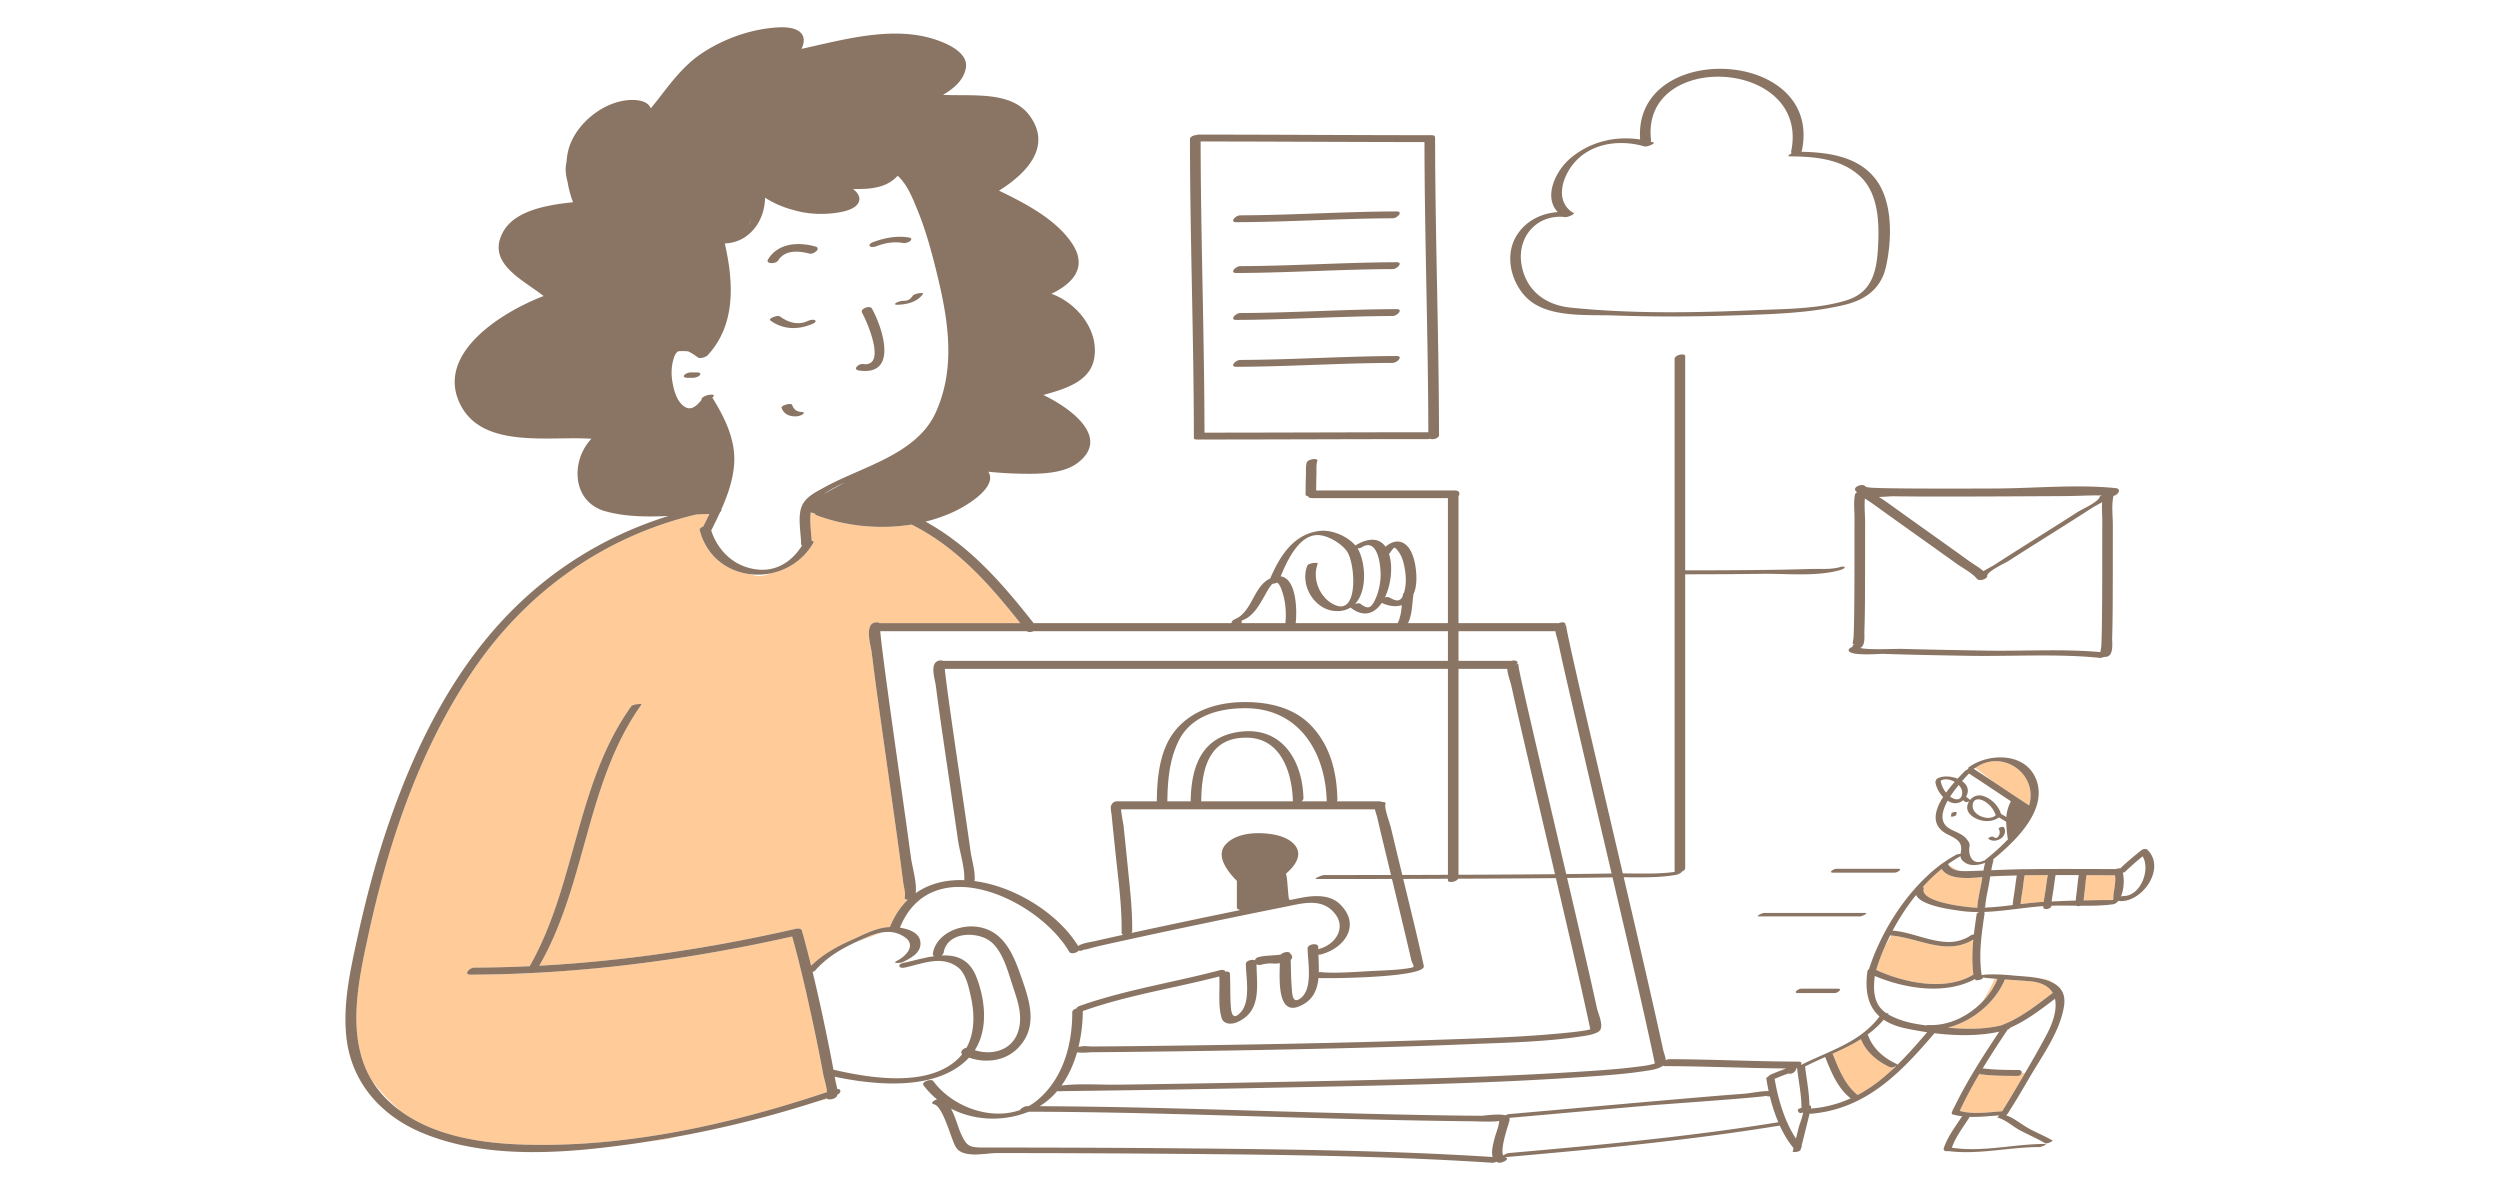
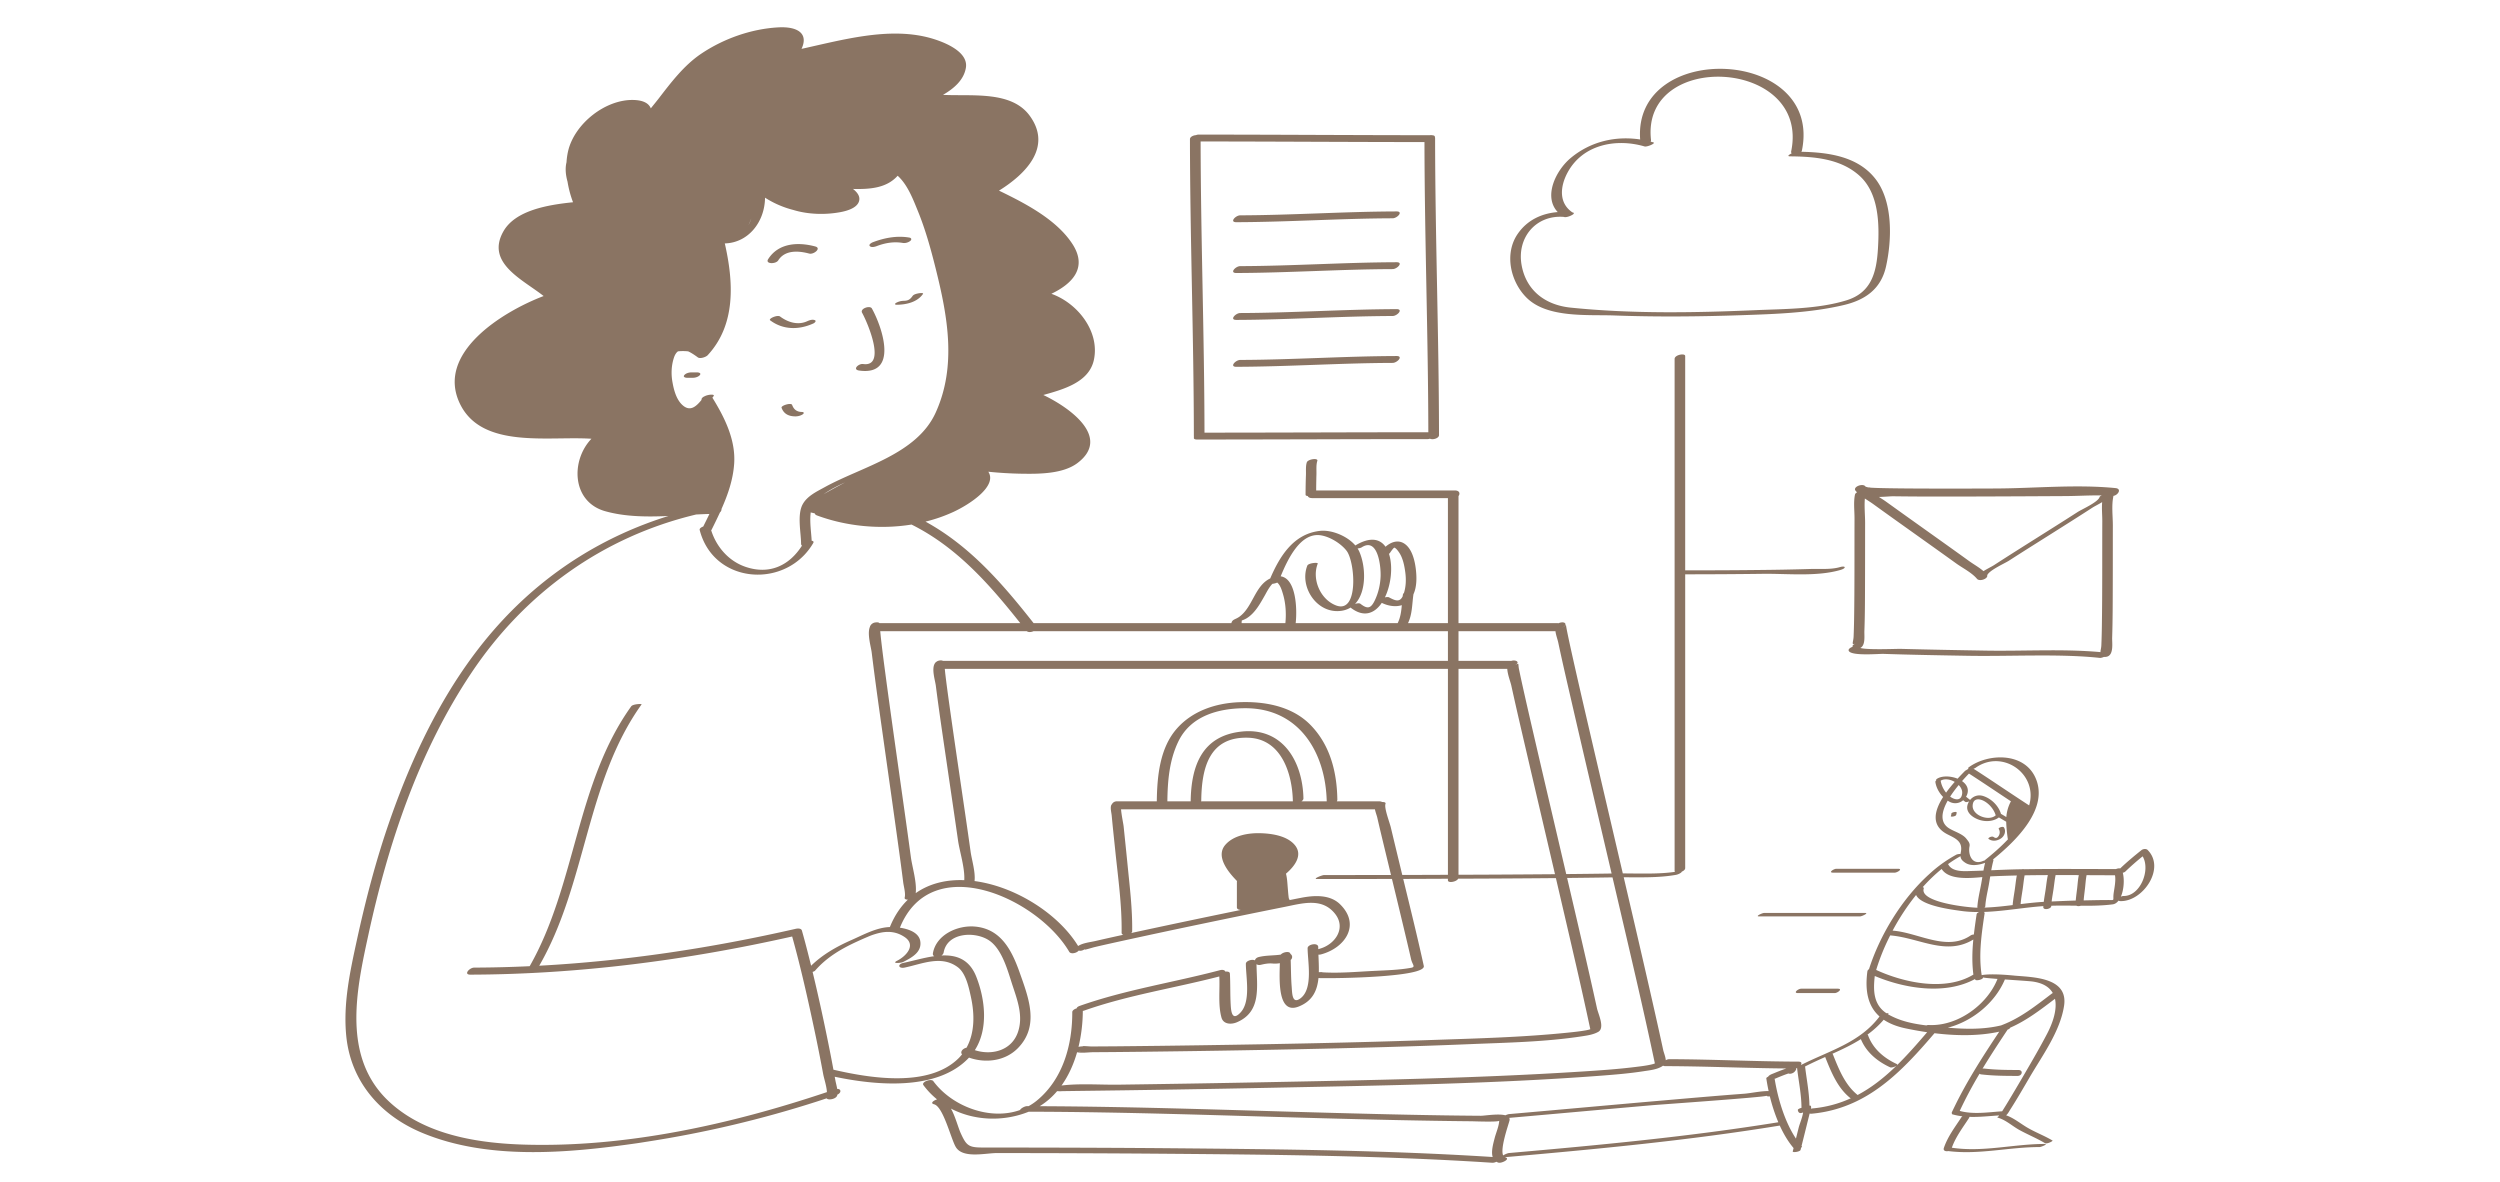
<svg xmlns="http://www.w3.org/2000/svg" fill="none" width="275" height="130" viewBox="0 0 275 130">
-   <path opacity=".5" d="M222.708 96.285a186.16 186.16 0 0 1 2.556-.026c-.118.532-.171 1.09-.249 1.624-.065.434-.147.878-.202 1.32-.842.048-1.691.143-2.543.248.044-.57.153-1.144.234-1.707.069-.477.114-.977.204-1.459Zm9.94-.007c-1.041 0-2.082-.007-3.124-.012-.093.482-.122.99-.176 1.469-.049.433-.113.872-.145 1.31.856-.019 1.712-.038 2.568-.042.953-.004.619.128.726-.713.062-.485.269-1.41.151-2.012Zm-28.497 24.898.013-.01-.016.007.003.003Zm3.768-3.77c-1.402-.646-2.631-1.657-3.224-3.102-.986.621-2.046 1.123-3.132 1.612.021.017.043.033.053.058.645 1.609 1.32 3.352 2.711 4.467l.008.008c1.504-.794 2.842-1.849 4.095-3.047l-.134-.027c-.149.045-.301.066-.377.031Zm6.883 4.735c.08-.169.162-.337.244-.505l-.322.477.078.028Zm7.138-3.79c-1.331 0-2.659-.01-3.982-.163a.4.4 0 0 1-.21-.076 45.944 45.944 0 0 0-2.178 4.089c1.508.41 3.123.145 4.662.041.018-.024.036-.047.049-.068.212-.337.422-.676.628-1.017.498-.825.99-1.654 1.475-2.487l.357-.612-.354-.036c-.027.164-.193.329-.447.329Zm-2.215-10.67-.301-.023c-.237.52-.8 1.699-1.422 2.604.75-.758 1.351-1.64 1.723-2.581Zm3.834.284c-.312-.043-1.719-.133-3.021-.225-1.066 2.548-3.549 4.596-6.278 5.305 1.968.17 3.952.208 5.874-.255.013-.006.023-.012.037-.017 2.096-.788 3.78-2.155 5.547-3.489a.432.432 0 0 1 .089-.05c-.362-.638-1.064-1.106-2.248-1.269Zm2.09.059c-.028-.032-.055-.067-.084-.097-.147-.147-.669-.253-1.347-.331.509.095 1.001.229 1.431.428Zm-10.225-4.526c.256-.061.509-.147.758-.263a6.7 6.7 0 0 0-.758.263Zm1.641-.15c-2.953 1.813-5.879-.145-9.014-.442l-.739 1.272a23.42 23.42 0 0 0-.933 2.516c3.073 1.413 7.625 2.39 10.693.51-.166-1.29-.132-2.574-.007-3.856Zm-5.455-5.611c-.475 1.537 4.956 2.099 5.915 2.111-.008-.022-.02-.042-.018-.072.055-.866.279-1.748.432-2.6.041-.23.079-.463.117-.697-1.523.145-3.72.31-4.474-.892a18.174 18.174 0 0 0-2.08 1.996c.084.025.134.072.108.154Zm.705-1.72-.115.153c.16-.145.319-.292.483-.43l-.368.276Zm3.188-.233a5.564 5.564 0 0 1-1.162-.644c.236.4.676.575 1.162.644Zm7.7-7.192c.023-.085.05-.17.069-.255.751-3.341-3.079-5.944-5.977-3.87l1.977 1.524c1.309.87 2.613 1.746 3.931 2.602ZM94.321 103.552a46.217 46.217 0 0 0 2.618-.969c-.489.09-.986.257-1.493.472-.38.161-.754.327-1.125.497Zm1.426-34.733a.729.729 0 0 1 .564-.351c.247-.03.379.01.427.081h15.495c-3.39-4.279-7.001-8.378-11.966-10.848-3.477.562-7.175.192-10.394-1-.157-.058-.231-.14-.25-.229l-.433-.102.002-.036h-.005c-.153 1.017.058 2.289.097 3.148.166.022.262.1.17.257-1.076 1.847-2.814 2.952-4.664 3.328-.61.253-1.231.365-1.823.229a9.354 9.354 0 0 1-.553-.147c-2.456-.327-4.702-1.944-5.449-4.85-.039-.152.153-.295.391-.382.225-.45.455-.908.678-1.375a9.931 9.931 0 0 1-.095-.004c-.45.014-.904.034-1.363.058-10.26 2.448-18.836 8.622-24.711 17.404-5.8 8.67-9.157 18.75-11.356 28.88-1.118 5.153-2.451 11.289.406 15.991a23.01 23.01 0 0 0 3.256 3.422c3.78 2.71 8.83 3.466 13.37 3.61 11.229.358 22.789-2.205 33.42-5.771-.03-.646-.32-1.494-.407-1.966a184.998 184.998 0 0 0-.949-4.772c-.737-3.479-1.514-6.955-2.468-10.381-11.605 2.614-23.496 4.163-35.4 4.198-.787.002-.089-.774.422-.775 2.035-.006 4.072-.061 6.106-.156 5.105-8.972 5.077-20.08 11.167-28.581.194-.271 1.2-.295 1.144-.218-6.127 8.554-6.06 19.747-11.26 28.748 9.499-.511 18.96-1.946 28.218-4.062.21-.048.6-.072.678.202.36 1.28.691 2.568 1.01 3.86 1.27-1.234 2.807-2.11 4.44-2.826 1.295-.568 2.762-1.387 4.229-1.426l.008-.029c.505-1.241 1.179-2.222 1.97-2.986-.222.003-.393-.064-.352-.23.118-.467-.108-1.221-.166-1.694a297.915 297.915 0 0 0-.526-3.961c-.515-3.741-1.049-7.48-1.574-11.22-.47-3.361-.953-6.72-1.364-10.089-.077-.631-.567-2.19-.156-2.918a.26.26 0 0 1 .016-.03Zm-5.893 52.354 1.17-.279a.226.226 0 0 1-.094-.075c-.359.119-.716.239-1.076.354Zm-15.72 3.952c.051-.019.116-.041.195-.066-1.034.187-2.07.361-3.107.52 1.434-.153 2.528-.309 2.913-.454Z" fill="#FF9833" />
  <path d="M94.942 40.042c2.596.367.496-4.546-.112-5.638-.258-.463.871-.842 1.076-.473 1.186 2.13 2.944 7.443-1.402 6.828-.781-.11-.049-.786.438-.717Zm-6.722 5.275c-.546-.007-.9-.253-1.084-.773-.1-.285-1.25.067-1.163.311.243.686.798.938 1.496.947.28.004.586-.068.823-.22.18-.117.157-.262-.072-.265Zm1.385-10.11c-.264-.091-.579.022-.818.13-1.018.466-2.128.114-2.978-.522-.288-.215-1.33.243-1.089.423 1.433 1.071 3.176 1.062 4.76.338.132-.06.377-.283.125-.37Zm9.8-2.117a1.78 1.78 0 0 0-.824.22c-.187.107-.16.217.058.215 1.056-.013 2.248-.276 2.889-1.188.109-.154-.427-.083-.456-.077-.208.04-.555.109-.687.297-.282.401-.508.527-.98.532Zm-9.72-5.978c-1.885-.507-4.053-.401-5.19 1.4-.345.545.842.557 1.111.131.74-1.17 2.229-1.066 3.407-.75.497.135 1.377-.591.672-.78Zm6.765-.044c.919-.35 1.878-.512 2.854-.345.271.047.61-.047.823-.22.187-.152.135-.329-.099-.369-1.365-.234-2.74.026-4.022.514-.117.044-.505.255-.32.43.184.175.564.067.764-.01ZM76.687 40.964h-.645c-.256 0-.604.093-.771.303-.173.217.146.29.3.29h.645c.256 0 .605-.094.772-.304.172-.216-.147-.289-.301-.289Zm59.309-16.522c5.735-.019 11.461-.41 17.197-.43.497-.001 1.213-.758.426-.755-5.735.018-11.461.41-17.196.43-.497.001-1.214.758-.427.755Zm0 5.589c5.735-.019 11.461-.41 17.197-.43.497-.002 1.213-.758.426-.756-5.735.02-11.461.411-17.196.43-.497.002-1.214.759-.427.756Zm0 5.16c5.735-.02 11.461-.412 17.197-.431.497-.002 1.213-.759.426-.756-5.735.019-11.461.411-17.196.43-.497.002-1.214.759-.427.756Zm0 5.158c5.735-.019 11.461-.411 17.197-.43.497-.002 1.213-.759.426-.756-5.735.019-11.461.411-17.196.43-.497.002-1.214.759-.427.756Zm-4.671 7.633c-.011-10.893-.419-21.78-.43-32.672 0-.247.346-.423.662-.443a.716.716 0 0 1 .271-.062c8.484.002 16.967.065 25.451.068a.858.858 0 0 1 .28.005c.209.015.286.093.277.195a.298.298 0 0 1 .025.12c.011 10.892.419 21.78.43 32.672 0 .343-.672.551-.998.39a.686.686 0 0 1-.231.046c-8.464.001-16.928.046-25.393.047-.316 0-.387-.123-.329-.269a.299.299 0 0 1-.015-.097Zm.743-32.42c.019 10.678.41 21.352.426 32.03 8.208-.003 16.415-.043 24.623-.045-.02-10.64-.408-21.278-.425-31.919-8.208-.003-16.416-.062-24.624-.067Zm35.862 17.19c-1.789-1.774-2.488-4.867-.964-7.053 1.055-1.515 2.654-2.235 4.386-2.37-1.616-1.703-.21-4.586 1.431-5.953 2.174-1.811 4.919-2.448 7.634-2.034-.79-10.968 20.107-10.115 17.796 1.206a.406.406 0 0 1-.065.147c2.969.063 6.221.5 8.153 2.987 1.946 2.503 1.814 6.696 1.16 9.636-.548 2.459-2.268 3.677-4.65 4.238-3.695.872-7.59.99-11.371 1.119-4.618.155-9.249.196-13.868.026-2.923-.108-7.36.312-9.642-1.95Zm-.554-3.594c.505 2.817 2.622 4.396 5.397 4.68 6.693.686 13.532.572 20.245.283 3.295-.142 6.9-.112 10.074-1.08 2.768-.843 3.326-3.073 3.483-5.702.16-2.663.124-6.083-2.049-8.025-2.082-1.863-4.954-2.093-7.628-2.116-.347-.003-.119-.18.181-.325a.286.286 0 0 1-.046-.242c2.085-10.215-16.524-11.157-15.424-1.257a.409.409 0 0 1-.034.21c.094.025.189.047.283.074.341.1-.689.53-.956.451-3.137-.917-6.802-.219-8.468 2.867-.813 1.508-1.009 3.347.536 4.39.124.019.164.058.145.108.035.122-.796.519-1.088.386-3.054-.247-5.193 2.267-4.651 5.298Zm39.529 24.53c1.07.026 2.142.038 3.213.045 3.126.02 6.251.014 9.377.001 4.331-.017 8.897-.473 13.213-.044.716.072.281.779-.243.86a.205.205 0 0 1 0 .085c-.208.993-.049 2.176-.052 3.182-.004 2.145 0 4.29-.008 6.435-.006 1.961-.004 3.924-.067 5.884-.018.562.187 1.816-.506 2.076a.878.878 0 0 1-.393.048c-.171.073-.346.12-.449.11-4.404-.478-9.847-.15-14.538-.233-3.089-.054-6.179-.106-9.267-.21-.528-.017-3.452.253-3.808-.309-.118-.187.126-.373.416-.47-.052-.11.021-.243.319-.355-.52.194-.242-.135-.215-.77.026-.623.042-1.245.053-1.868.031-1.869.038-3.738.041-5.607.003-1.836-.001-3.672.006-5.508.003-.834-.122-1.805.05-2.628.021-.102.109-.19.226-.258a2.648 2.648 0 0 1-.159-.17c-.348-.418.765-.858 1.071-.49l.058.06c.15.01.286.065.364.186-.175-.272-.167-.115.255-.092.348.02.695.032 1.043.04Zm24.158 18.045c-.042-.103.069-.373.086-.76.03-.715.047-1.429.057-2.143.029-1.88.036-3.76.039-5.639.003-1.95-.001-3.899.007-5.848.003-.665-.075-1.418-.014-2.11-.412.25-.857.47-1.05.595-1.486.964-2.984 1.907-4.482 2.853-1.578.995-3.159 1.987-4.728 2.997-.454.292-2.16 1.046-2.387 1.6.12.383-.843.73-1.125.39-.562-.675-1.585-1.188-2.291-1.696-1.541-1.109-3.088-2.21-4.633-3.312-1.493-1.064-2.987-2.126-4.471-3.2-.281-.204-.611-.407-.935-.624-.078.882.028 1.85.026 2.696-.004 2.028 0 4.055-.008 6.082-.006 1.937-.001 3.878-.072 5.815-.019.518.136 1.556-.447 1.844.778.241 3.934.087 4.514.103 3.125.084 6.251.14 9.377.192 4.121.068 8.415-.208 12.537.165Zm.233.02c.024-.01.046-.021.073-.031-.039.014-.065.02-.096.03l.023.001ZM208.253 54.59c-.266-.003-.899.057-1.571.076.281.18.557.352.795.524 1.541 1.108 3.087 2.21 4.633 3.312 1.492 1.064 2.986 2.125 4.471 3.2.486.352 1.116.701 1.602 1.124.44-.276.945-.522 1.154-.658 1.486-.964 2.984-1.908 4.482-2.853 1.578-.995 3.159-1.987 4.728-2.997.466-.3 2.238-1.078 2.405-1.636.022-.073.116-.135.242-.185-1.276-.024-2.723.066-3.963.072-3.279.018-6.558.038-9.837.046-3.046.008-6.094.019-9.141-.025Zm6.393 34.925a.55.55 0 0 1-.05.24c-.044.101.202.07.235.064.097-.017.294-.059.34-.163a.706.706 0 0 0 .057-.297c.001-.104-.58-.02-.582.156Zm5.483 2.697c.37-.26.558-.786.311-1.187-.108-.176-.658.031-.582.155a.706.706 0 0 1 .003.755c-.153.255-.322.31-.568.134-.106-.075-.273-.035-.382.008-.042.017-.265.135-.162.209.427.305.968.215 1.38-.074Zm13.133 6.911c-.11-.002-.18-.023-.221-.056-.174.225-.387.378-.647.412-1.142.148-2.325.163-3.511.153-.165.056-.354.06-.469-.005-.931-.01-1.861-.024-2.773.005 0 .016-.002.03-.003.046-.014.316-.892.486-.876.098l.009-.103c-.964.066-1.945.187-2.93.309a7.093 7.093 0 0 1-.102.012c-1.172.144-2.35.282-3.515.32a.166.166 0 0 1 .08.174c-.328 2.204-.653 4.397-.343 6.621a.092.092 0 0 1 .01.089c.004.023.005.045.008.067 1.198-.214 3.508.045 3.729.064.721.059 1.638.106 2.511.267.509.095 1 .229 1.43.428.964.446 1.61 1.219 1.399 2.61-.427 2.815-2.39 5.478-3.801 7.89-.687 1.175-1.367 2.358-2.103 3.504-.138.216-.268.485-.472.655.832.29 1.53.875 2.281 1.323.911.544 1.91.907 2.82 1.451.096.057-.613.416-.823.291-.909-.542-1.895-.941-2.821-1.451-.794-.436-1.481-1.101-2.366-1.352-.1-.029-.022-.1.114-.17-.014-.023-.008-.049.025-.079-1.084.07-2.182.197-3.267.159a.255.255 0 0 1-.046.132c-.691 1.06-1.457 2.061-1.888 3.261 3.42.52 6.798-.412 10.22-.413.421 0-.396.342-.57.342-3.371 0-6.669.867-10.035.442-.275.061-.594-.034-.494-.335.421-1.255 1.22-2.288 1.935-3.385a.358.358 0 0 1 .113-.105 6.938 6.938 0 0 1-1.096-.215c-.099-.029-.097-.082-.042-.142-.034-.016-.055-.037-.04-.069.036-.076.075-.151.11-.227.079-.169.162-.336.244-.504 1.394-2.851 3.114-5.511 4.87-8.152-2.266.495-4.745.459-7.122.168-2.604 3.046-5.227 5.888-8.63 7.513l-.017.007a14.176 14.176 0 0 1-4.869 1.335.515.515 0 0 1-.217-.022.019.019 0 0 0-.002.008c-.114.455-.228.91-.34 1.366-.182.733-.364 1.466-.549 2.199l.035.043c.034.038-.007.089-.081.14l-.062.248c-.054.209-.902.326-.86.16.031-.121.06-.243.092-.363-.597-.704-1.101-1.555-1.519-2.474-9.99 1.636-20.152 2.593-30.232 3.478.009.003.015.012.025.015.64.171-.389.679-.724.589a1.032 1.032 0 0 1-.243-.102.929.929 0 0 1-.431.112c-12.04-.789-24.133-.896-36.195-.994-6.103-.049-12.207-.07-18.311-.075-1.25-.001-3.742.635-4.524-.659-.53-.877-1.374-4.445-2.392-4.706-.461-.117-.06-.413.327-.54a8.583 8.583 0 0 1-1.497-1.563c-.267-.363.858-.753 1.082-.448 2.032 2.763 6.214 4.371 9.545 3.182.079-.179.517-.427.773-.427l.171.001c.326-.182.643-.394.941-.643 2.843-2.36 3.874-6.114 3.859-9.692-.001-.196.233-.347.491-.424.008-.092.104-.19.338-.273 5.016-1.769 10.283-2.57 15.413-3.922.34-.089.551.012.603.16.253-.036.483.023.494.213.063 1.152.022 2.308.09 3.46.046.792.179 1.786 1.083.819 1.146-1.226.59-3.848.583-5.351-.002-.33.676-.54 1-.384.037-.157.173-.305.432-.368.815-.197 1.609-.147 2.407-.263.271-.309 1.024-.411 1.064-.076.228.142.263.459.03.665.033.987.03 1.977.109 2.96.054.666.033 1.942.949 1.272 1.438-1.051.809-4.027.802-5.525-.002-.433 1.166-.662 1.169-.125 0 .078.003.157.004.236.044-.023.09-.031.135-.044.031-.008.059-.02.091-.03 1.65-.491 2.857-2.256 1.622-3.821-1.427-1.808-3.579-1.155-5.52-.767-2.976.595-5.949 1.206-8.92 1.827a886.233 886.233 0 0 0-8.989 1.92c-1.009.222-2.018.443-3.023.681-.265.062-1.321.402-1.061.236a.272.272 0 0 1 .011-.025c-.163.118-.387.208-.566.192a1.641 1.641 0 0 1-.136-.016c-.225.282-.868.419-1.037.131-3.44-5.867-15.136-11.236-18.62-2.671l-.01.017c.967.147 2.078.538 2.239 1.464.211 1.224-.936 1.829-1.87 2.304-.264.134-1.351.213-.666-.135.999-.509 2.113-1.719.832-2.594-.831-.567-1.693-.666-2.584-.503a7.138 7.138 0 0 0-1.492.472c-.38.161-.755.326-1.126.497-1.742.797-3.374 1.735-4.66 3.221-.044.051-.147.1-.273.139a211.93 211.93 0 0 1 1.584 7.143c.247 1.203.486 2.408.707 3.616.005.001.011 0 .016.002 4.025.93 10.427 1.983 13.721-1.234.151-.148.285-.303.413-.462-.258-.27.103-.656.488-.725.914-1.645.897-3.689.489-5.563-.224-1.026-.546-2.62-1.447-3.293-1.808-1.348-3.886-.374-5.836.039-.693.147-.845-.366-.139-.515 1.053-.224 2.238-.574 3.384-.736-.109-.061-.174-.166-.146-.324.357-2.041 2.712-3.109 4.638-2.934 2.836.259 4.027 2.58 4.899 5.04.996 2.81 2.193 5.869-.166 8.309-1.407 1.455-3.572 1.709-5.4 1.065-3.438 3.68-10.15 3.077-14.771 2.105.02.124.047.247.067.371.042.253.147.618.205.97.44-.022.491.41.015.63-.007.037-.011.075-.023.108-.114.332-.779.495-1.061.369a.212.212 0 0 1-.095-.075c-.358.119-.715.239-1.075.354a121.528 121.528 0 0 1-18.632 4.406c-.357.055-.713.116-1.07.168-7.635 1.1-16.463 1.914-23.77-1.156-4.553-1.912-7.805-5.619-8.295-10.647-.344-3.521.396-6.967 1.14-10.393.97-4.472 2.125-8.916 3.63-13.24 2.787-8.008 6.633-15.864 12.46-22.119 5.036-5.408 11.248-9.266 18.214-11.431-2.382.107-4.774.093-6.973-.53-3.659-1.04-3.804-5.55-1.5-7.966-4.722-.316-12.022 1.15-14.45-3.82-2.728-5.58 4.625-10.14 9.192-11.879-2.314-1.828-6.383-3.627-4.433-7.1 1.32-2.351 4.946-2.935 7.666-3.216a11.71 11.71 0 0 1-.604-2.26c-.2-.719-.28-1.449-.113-2.136.025-.406.08-.819.176-1.232.703-3.011 4.115-5.721 7.227-5.621 1.159.037 1.677.436 1.87.923.277-.352.565-.696.838-1.048 1.384-1.795 2.806-3.686 4.712-4.967 2.453-1.648 5.475-2.723 8.444-2.893 2.152-.124 3.382.665 2.585 2.363 4.468-.981 9.483-2.4 13.945-1.253 1.353.349 4.461 1.427 4.133 3.343-.233 1.362-1.337 2.282-2.516 2.97 3.225.16 7.52-.466 9.534 2.29 2.522 3.45-.437 6.42-3.375 8.244 2.887 1.399 6.308 3.165 8.064 5.849 1.735 2.65-.026 4.407-2.3 5.499 2.907 1.037 5.352 4.174 4.671 7.288-.532 2.433-3.305 3.218-5.558 3.844 2.934 1.4 7.484 4.666 3.759 7.483-1.588 1.2-4.213 1.207-6.091 1.177a43.014 43.014 0 0 1-3.72-.22c1.008 1.538-1.92 3.53-3.841 4.422a17.03 17.03 0 0 1-3.067 1.067c4.883 2.674 8.463 6.812 11.892 11.167h21.753c.108-.443.431-.38.894-.716 1.445-1.05 1.682-3.337 3.306-4.166.025-.013.048-.022.072-.033 1.063-2.475 2.576-4.91 5.471-5.234 1.274-.142 2.994.551 3.893 1.603 1.639-.986 2.714-.72 3.321.142.57-.498 1.33-.798 2.028-.371.895.547 1.203 1.932 1.311 2.89.097.864.109 1.884-.268 2.708-.157 1.09-.12 2.173-.598 3.177h4.39V54.791h-14.946c-.271 0-.419-.1-.473-.23-.14-.01-.239-.056-.239-.146.001-.729.014-1.459.041-2.187.014-.423-.041-.959.095-1.367.12-.36 1.276-.517 1.158-.163-.145.436-.085 1.021-.098 1.472a70.458 70.458 0 0 0-.03 1.78h15.261c.521 0 .594.366.395.615v13.981h10.859a.89.89 0 0 1 .145.012.858.858 0 0 1 .163-.061c.684-.183.834.345.18.54l-.001.002c.61-.178.417-.575.515-.032.042.234.088.468.136.701.161.78.332 1.56.505 2.338.598 2.68 1.217 5.355 1.839 8.03 1.239 5.334 2.488 10.667 3.732 16 1.892.005 3.959.092 5.746-.174a.137.137 0 0 1-.047-.104V39.48c0-.451 1.164-.671 1.164-.311v23.57c2.671 0 5.343-.009 8.014-.04a264.38 264.38 0 0 0 5.723-.11c1.025-.035 2.273.087 3.266-.203.671-.196.749.112.082.307-2.614.763-5.865.392-8.547.427-2.846.038-5.692.053-8.538.055v32.312c0 .172-.17.31-.38.396-.001.1-.351.3-.634.35-1.855.33-3.841.27-5.749.268.392 1.682.786 3.362 1.176 5.044.77 3.322 1.538 6.644 2.286 9.972.3 1.334.598 2.669.886 4.006.054.251.256.724.278 1.104a.818.818 0 0 1 .386-.117c4.729.013 9.456.256 14.186.268.373.001.408.173.29.353.023-.005.046-.006.07-.01 3.089-1.556 6.414-2.426 8.582-5.309-1.254-1.108-1.627-2.774-1.336-4.96.014-.103.084-.186.178-.247 1.173-3.676 3.56-7.68 6.61-10.437.16-.145.319-.292.483-.43a14.836 14.836 0 0 1 2.51-1.722c.095-.051.307-.084.467-.081.008-.065.019-.133.034-.209.24-1.208-.642-1.518-1.498-1.962-1.825-.944-1.42-2.578-.451-4.098-.445-.449-.765-1.04-.853-1.642-.01-.071.032-.132.095-.18-.032-.047-.018-.11.093-.182.535-.346 1.493-.318 2.254-.006.3-.326.584-.618.82-.858a.354.354 0 0 1 .116-.067.92.92 0 0 1 .29-.158c-.091-.028-.112-.084.021-.182 2.107-1.53 5.994-1.652 7.287 1.092 1.615 3.43-2.141 7.037-4.633 9.054.036.034.052.08.035.142-.095.343-.167.695-.231 1.05 1.038-.043 2.076-.088 3.115-.107l.231-.003a.722.722 0 0 1 .294-.003c3.359-.052 6.719-.021 10.079-.018.15-.067.334-.098.46-.067.745-.714 1.536-1.37 2.342-2.015.171-.137.517-.184.682-.017 1.999 2.015-.525 5.67-2.98 5.624Zm-125.865 8.332c.98 2.5 1.331 5.73-.165 8.062 1.832.6 4.039.067 4.742-1.985.59-1.72-.028-3.43-.577-5.082-.524-1.58-1.14-4.063-2.64-5.032-1.529-.988-4.566-.862-4.956 1.359a.501.501 0 0 1-.248.329c1.618-.083 3.073.38 3.844 2.349Zm125.1-9.165c.062-.485.269-1.41.151-2.012-1.041-.001-2.082-.007-3.124-.012-.093.481-.121.99-.176 1.468-.049.434-.113.873-.145 1.31.856-.018 1.712-.038 2.568-.041.953-.004.619.128.726-.713Zm-10.227 1.16c.852-.104 1.701-.2 2.543-.247.055-.443.137-.886.202-1.32.078-.534.131-1.092.249-1.624-.852.004-1.704.01-2.556.026-.09.482-.135.981-.204 1.459-.081.562-.19 1.136-.234 1.707Zm-5.189-14.894c.736.47 1.464.952 2.191 1.435 1.309.87 2.613 1.746 3.931 2.602.023-.086.05-.17.069-.256.751-3.341-3.078-5.944-5.977-3.87l-.027.017a.542.542 0 0 1-.187.072Zm-1.257 1.365c.52.36.812.893.526 1.56-.024.056-.057.107-.086.159.153.112.294.24.449.35.34-.42.89-.616 1.469-.421.875.294 1.641 1.044 1.918 1.93.004.014 0 .025 0 .038.02.003.04.006.055.015.181.106.361.214.541.322a4.345 4.345 0 0 1 .505-1.73c-1.538-1.018-3.065-2.053-4.615-3.053-.219.228-.483.511-.762.83Zm3.695 3.734c-.186-.595-.634-1.15-1.164-1.478-.556-.345-1.328-.445-1.363.45-.043 1.066 1.769 1.744 2.524 1.066.006-.005.015-.008.021-.012-.006-.01-.015-.015-.018-.026Zm-3.68-2.379c.034-.335-.125-.658-.382-.924-.328.398-.656.832-.941 1.276.499.37 1.233.53 1.323-.352Zm-1.77-.087c.298-.415.626-.814.949-1.18-.499-.293-1.117-.394-1.543-.135.071.476.288.937.594 1.315Zm2.242 5.087c.189.247.408.462.336.824-.179.9.277 2.118 1.48 1.607a.79.79 0 0 1 .165-.042.412.412 0 0 1 .063-.062c.805-.642 1.701-1.411 2.513-2.27a15.924 15.924 0 0 1-.186-1.944c-.269-.156-.535-.316-.802-.475-.587.444-1.425.498-2.116.282-.682-.213-1.555-.777-1.342-1.626.039-.156.105-.295.183-.423a.592.592 0 0 1-.059.027c-.1.038-.279.091-.377.022-.077-.053-.149-.113-.222-.172a1.314 1.314 0 0 1-1.458.19 2.5 2.5 0 0 1-.242-.14c-.663 1.185-.905 2.368.14 3.035.589.376 1.488.598 1.924 1.167Zm-2.029 2.775c.011.014.023.028.032.045.008.016.019.028.027.043.236.4.676.575 1.162.644.508.073 1.062.032 1.475.021.4-.01.8-.024 1.2-.04.053-.288.112-.573.185-.854-.685.249-1.57.404-2.192-.014-.338-.227-.494-.412-.516-.716-.469.255-.926.55-1.373.871Zm-2.78 2.532c.084.025.134.072.109.154-.476 1.537 4.956 2.099 5.915 2.111-.008-.022-.02-.042-.018-.072.054-.866.279-1.748.432-2.6.041-.23.078-.463.116-.697-1.522.145-3.719.31-4.474-.892a18.174 18.174 0 0 0-2.08 1.996Zm-4.19 6.596a23.327 23.327 0 0 0-.933 2.515c3.073 1.413 7.625 2.39 10.693.511-.166-1.292-.132-2.575-.007-3.857-2.953 1.813-5.879-.145-9.014-.442l-.13-.012c-.215.428-.421.856-.609 1.285ZM160.435 69.43v3.263h5.635c.055 0 .104.005.149.013.499-.183 1.097.146.39.473.568-.262.337-.27.487.46.114.558.235 1.115.358 1.672.402 1.814.819 3.624 1.238 5.434 1.188 5.137 2.395 10.268 3.592 15.403 1.664-.016 3.328-.035 4.992-.061-1.451-6.215-2.912-12.428-4.345-18.648-.52-2.254-1.046-4.507-1.526-6.77-.069-.328-.255-.808-.305-1.239h-10.665Zm0 26.793c1.535-.007 3.07-.01 4.604-.02 2.003-.011 4.006-.024 6.01-.041-.997-4.274-1.998-8.546-2.991-12.82-.614-2.646-1.235-5.291-1.817-7.944-.083-.383-.406-1.185-.442-1.823h-5.364v22.648Zm-7.648-35.303c.451 1.37.244 3.364-.449 4.795.181-.047.36-.059.46-.004.682.369 1.167.56 1.497-.118.008-.056.013-.111.021-.166a.37.37 0 0 1 .12-.208c.226-.72.246-1.5.148-2.244-.099-.755-.268-1.627-.721-2.26-.113-.157-.28-.393-.483-.479a.584.584 0 0 0-.151.131 4.475 4.475 0 0 0-.332.452.36.36 0 0 1-.11.1Zm-3.452-.587c.069.108.132.218.183.332.72 1.622.833 4.41-.466 5.768.236-.076.486-.105.6-.015.794.626 1.16.508 1.596-.416.384-.814.59-1.727.619-2.627.037-1.1-.3-4.325-2.094-3.16-.076.05-.253.094-.438.118Zm-8.461 3.062c1.687.238 1.834 3.556 1.65 5.153h11.218c.313-.625.398-1.297.457-1.98-.707.226-1.527.08-2.204-.253-.786 1.162-1.978 1.665-3.434.517-.392.241-.868.385-1.446.39-2.449.024-4.175-2.801-3.31-5.004.113-.287 1.215-.39 1.146-.214-.664 1.688.266 3.924 2.01 4.592 2.526.966 2.107-4.798 1.159-6.016-.607-.78-1.797-1.53-2.825-1.694-2.243-.357-3.641 2.625-4.421 4.508Zm-4.296 5.153h4.813c.109-1.063.037-2.203-.268-3.216-.126-.416-.277-.957-.628-1.248l-.004-.002c-.138.071-.34.119-.526.14-.353.346-.699 1.037-.814 1.239-.52.911-1.081 1.964-1.999 2.537-.172.107-.36.19-.553.255a1.95 1.95 0 0 0-.021.295Zm-45.87-14.955c4.1-2.265 10.12-3.59 12.216-8.204 2.33-5.129 1.313-10.604.001-15.852-.534-2.137-1.124-4.285-1.96-6.326-.516-1.263-1.13-2.904-2.224-3.879-1.227 1.381-3.103 1.494-4.91 1.452.49.386.868.876.625 1.453-.297.7-1.378.98-2.038 1.102-1.582.293-3.472.269-5.14-.24a10.625 10.625 0 0 1-3.124-1.354c-.026 2.657-1.83 4.963-4.425 5.031.958 4.216 1.254 8.912-1.888 12.3-.188.202-.825.42-1.076.237-.336-.246-.708-.503-1.068-.664a5.707 5.707 0 0 0-1.118-.003c-.178.13-.33.349-.445.693-.28.843-.322 1.762-.173 2.636.148.866.408 1.914 1.069 2.545.863.823 1.54.208 2.14-.532-.036-.167.142-.32.367-.411.332-.179 1.165-.265.95.013l-.124.153c1.35 2.189 2.586 4.655 2.393 7.302-.127 1.747-.69 3.368-1.39 4.942a.46.46 0 0 1-.167.373 70.427 70.427 0 0 1-.915 1.894.29.29 0 0 1-.056.073c.572 1.821 1.92 3.389 3.769 4.022 2.614.896 4.805-.106 6.218-2.324a.285.285 0 0 1-.096-.22c-.007-1.224-.452-3.202.182-4.344.505-.91 1.533-1.385 2.406-1.868Zm2.242-.526c-.835.381-1.666.809-2.358 1.303.542-.323 1.38-.78 2.358-1.303ZM82.336 24.761c.123-.232.226-.481.312-.738-.1.253-.205.502-.312.738Zm15.554 77.214c.004-.01.004-.018.008-.028.505-1.241 1.18-2.222 1.97-2.987-.222.004-.393-.064-.351-.23.117-.466-.108-1.221-.167-1.694a297.913 297.913 0 0 0-.526-3.96c-.514-3.742-1.049-7.481-1.573-11.221-.472-3.36-.954-6.72-1.365-10.089-.074-.602-.513-2.037-.198-2.802a.454.454 0 0 1 .042-.116l.017-.03a.728.728 0 0 1 .564-.35c.248-.031.379.009.427.08h15.495c-3.39-4.278-7.001-8.377-11.965-10.847-3.478.562-7.176.191-10.395-1-.157-.058-.231-.14-.25-.23-.275-.063-.433-.102-.433-.102l.002-.035c0-.016.004-.04.006-.066-.004.022-.008.043-.01.065-.153 1.017.058 2.289.096 3.148.166.022.262.1.171.257-1.077 1.847-2.815 2.952-4.665 3.328-.786.16-1.59.187-2.375.082-2.457-.327-4.703-1.944-5.45-4.85-.039-.151.153-.295.392-.381.225-.45.454-.909.677-1.375a14.63 14.63 0 0 1-.095-.005c-.449.014-.904.034-1.363.058C66.316 59.043 57.74 65.218 51.865 74c-5.8 8.67-9.157 18.75-11.355 28.881-1.119 5.152-2.452 11.288.405 15.991.402.661.886 1.294 1.465 1.893a13.217 13.217 0 0 0 1.791 1.529c3.78 2.71 8.83 3.466 13.37 3.61 11.23.358 22.79-2.205 33.42-5.771-.03-.646-.32-1.495-.407-1.966a184.65 184.65 0 0 0-.948-4.773c-.737-3.478-1.514-6.954-2.468-10.38-11.606 2.614-23.497 4.163-35.4 4.198-.787.002-.09-.774.421-.775a139.79 139.79 0 0 0 6.107-.156c5.105-8.972 5.076-20.08 11.166-28.582.194-.27 1.2-.294 1.144-.217-6.127 8.554-6.059 19.746-11.259 28.747 9.498-.51 18.96-1.946 28.218-4.061.209-.048.6-.072.677.202.361 1.279.692 2.568 1.01 3.86 1.27-1.234 2.808-2.11 4.441-2.826 1.294-.57 2.76-1.389 4.227-1.428Zm8.18-5.156c.08-1.338-.512-3.16-.683-4.35-.43-3-.876-6-1.313-9-.391-2.676-.79-5.353-1.132-8.037-.072-.565-.48-1.809-.129-2.425a.671.671 0 0 1 .104-.142.666.666 0 0 1 .092-.072.683.683 0 0 1 .234-.115c.217-.057.373-.038.475.014h55.554V69.43h-45.585c-.243.113-.56.14-.742 0H96.826c.028.306.058.613.093.919.137 1.207.293 2.413.454 3.618.458 3.448.945 6.892 1.43 10.337.469 3.324.945 6.647 1.392 9.973.146 1.09.675 2.77.533 3.97 1.531-1.081 3.39-1.505 5.342-1.428Zm17.491 6.005c-.111-.036-.186-.107-.184-.225.047-2.99-.387-6.018-.693-8.986-.134-1.305-.28-2.61-.397-3.916-.026-.288-.202-.927-.012-1.193.008-.01.019-.02.029-.03a.598.598 0 0 1 .558-.327h4.386c.036-2.744.323-5.883 2.223-8.022 1.72-1.936 4.256-2.772 6.797-2.88 2.787-.12 5.84.412 7.879 2.492 2.176 2.222 2.916 5.188 2.962 8.228a.313.313 0 0 1-.062.181h4.657c.144 0 .254.03.335.078.241-.011.426.05.365.207-.168.432.461 2.055.586 2.581.41 1.724.827 3.445 1.243 5.167l.016.066c1.675-.004 3.349-.01 5.023-.017V73.576h-55.345c.022.22.043.439.069.658.113.945.24 1.888.37 2.83.391 2.82.805 5.637 1.217 8.454.399 2.72.804 5.44 1.184 8.163.128.915.55 2.249.433 3.236 4.504.596 9.237 3.609 11.394 7.146l.023-.016c.515-.328 1.282-.399 1.86-.533 1.026-.237 2.054-.465 3.084-.69Zm19.818-15.006c.002.13-.089.243-.22.329h2.782c-.127-5.382-3.037-10.264-8.986-10.243-2.928.01-5.976.831-7.343 3.674-.985 2.049-1.176 4.325-1.2 6.568h2.563c.054-3.96 1.278-7.21 5.597-7.674 4.544-.489 6.721 3.308 6.807 7.346Zm-1.164.312c-.063-3.018-1.243-6.851-4.893-6.98-4.327-.15-5.142 3.361-5.183 6.902a.23.23 0 0 1-.025.094h10.105c-.001-.006-.004-.01-.004-.016Zm2.812 16.879c.026.645.06 1.302.043 1.937.06-.008.122-.009.182-.012a.618.618 0 0 1 .24.022c1.876.117 3.84-.07 5.704-.16 1.335-.065 2.706-.099 4.024-.339.533-.098.139-.335-.004-.956-.129-.565-.26-1.13-.393-1.694-.56-2.377-1.134-4.75-1.708-7.124-2.744.006-5.488.01-8.232.01-.552 0 .544-.437.765-.437 2.453 0 4.908-.004 7.361-.009l-.563-2.332c-.321-1.334-.646-2.668-.952-4.006-.044-.194-.188-.56-.25-.88h-27.929c.048.625.256 1.597.285 1.878.143 1.393.291 2.786.427 4.18.241 2.436.549 4.905.511 7.358-.001.068-.043.133-.109.189l.4-.088c3.869-.837 7.742-1.65 11.619-2.445l.002-.016c-.216-.006-.393-.09-.393-.29v-2.794c0-.03.007-.057.018-.084-.899-.916-2.411-2.682-1.294-3.98.899-1.044 2.51-1.316 3.818-1.286 1.246.029 2.935.264 3.805 1.275.979 1.138-.024 2.39-.947 3.178.129.493.152 1.023.194 1.527.026.303.047.607.082.908.011.096.019.196.042.29l.003.013.008.007a.23.23 0 0 1 .055.162c.423-.084.845-.17 1.269-.251 1.403-.273 3.162-.396 4.286.7 2.317 2.255.571 4.816-2.087 5.524a.857.857 0 0 1-.282.025Zm-25.779 6.158a.818.818 0 0 1-.138.034 17.343 17.343 0 0 1-.474 3.955 1.88 1.88 0 0 1 .391-.054c.026-.001.045 0 .067.001-.084-.078.756.01.966.009.945-.004 1.89-.011 2.835-.019 3.086-.029 6.171-.067 9.257-.114 8.447-.126 16.894-.291 25.337-.581 4.978-.171 9.985-.297 14.943-.805.687-.07 1.378-.142 2.057-.265.287-.052.399-.099.444-.116a476.1 476.1 0 0 0-1.785-8.003c-.66-2.874-1.33-5.746-2-8.618-2.149.02-4.299.035-6.449.047-1.433.009-2.866.012-4.299.018-.189.362-1.129.508-1.129.185v-.18c-1.639.007-3.278.016-4.917.02.773 3.186 1.564 6.369 2.264 9.572.267 1.222-9.484 1.397-11.586 1.334-.134 1.35-.633 2.527-2.191 3.137-2.312.905-2.107-2.92-2.057-4.772-.259.04-.519.06-.782.036-.453-.042-.854.03-1.297.137-.208.05-.374.016-.49-.063.036 2.512.571 5.224-2.165 6.39-.614.261-1.48.235-1.689-.526-.391-1.412-.157-3.07-.238-4.516-4.949 1.285-10.041 2.052-14.875 3.757Zm-.551 4.546.113-.013.026-.035c-.048.02-.094.036-.139.048Zm-1.931 3.694c2.061-.25 4.261-.064 6.331-.094 5.136-.072 10.271-.155 15.406-.256 11.826-.234 23.677-.433 35.483-1.187 1.962-.125 3.929-.258 5.881-.5.6-.074 1.209-.142 1.799-.28.247-.058.337-.102.369-.113-1.283-6.098-2.724-12.163-4.138-18.231l-.522-2.235c-1.664.028-3.328.047-4.992.064 1.115 4.778 2.236 9.555 3.287 14.346.137.627.894 2.151.136 2.584-.52.296-1.155.391-1.737.481-4.083.631-8.29.701-12.41.872-6.307.261-12.619.425-18.93.558-5.717.12-11.434.214-17.151.279-1.77.02-3.539.039-5.309.048-.533.003-1.232.117-1.792.007-.376 1.316-.937 2.573-1.711 3.657Zm-2.4 2.275c10.739.042 21.474.448 32.208.734 5.441.145 10.882.282 16.325.319.402.002 1.913-.262 2.691-.051.152-.069.311-.125.405-.133 5.814-.507 11.627-1.042 17.442-1.544 2.817-.244 5.634-.489 8.453-.7.701-.052 1.771-.299 2.659-.289a21.357 21.357 0 0 1-.255-1.392c-.01-.068.079-.132.199-.183.111-.2.421-.296.617-.378.399-.167.803-.325 1.211-.472l.166-.061c-4.432-.038-8.86-.245-13.292-.257a.536.536 0 0 1-.26-.051c-.567.424-1.489.51-2.13.609-1.567.244-3.153.376-4.734.496-11.882.897-23.832 1.07-35.741 1.315a2649.943 2649.943 0 0 1-21.881.36l-1.5.021c-.096.002-.698.04-.383.001a.88.88 0 0 1-.281-.003 8.006 8.006 0 0 1-1.919 1.659Zm80.844-3.021c.013-.011.025-.02.04-.035l.012-.042a.405.405 0 0 1-.054.065l.002.012Zm.106-.251.006-.019a.146.146 0 0 1-.013-.009c.002.009.006.018.007.028Zm-31.122 8.86c-.192-.618.075-1.518.217-2.075.156-.607.473-1.297.504-1.926-.009.185-2.789.072-3.061.069-5.471-.051-10.941-.183-16.41-.332-10.759-.293-21.521-.695-32.284-.719-2.763 1.117-5.966 1.008-8.555-.343.488.876.781 2.056 1.069 2.691.616 1.359.864 1.59 2.379 1.591 1.23 0 2.461.001 3.691.003 5.987.009 11.973.029 17.96.084 11.494.107 23.014.221 34.49.957Zm31.422-3.822a18.89 18.89 0 0 1-.934-2.849c-.194.016-.347-.004-.347-.07 0 .15-11.687.964-12.748 1.057-5.191.452-10.379.927-15.57 1.38a.42.42 0 0 1 .026.302c-.121.488-1.043 3.058-.696 3.829.185-.12.5-.251.648-.264 9.874-.866 19.832-1.799 29.621-3.385Zm2.726-1.063c-.012-.003-.025-.004-.037-.008-.251.112-.475.095-.544-.262-.019-.098.186-.197.402-.252-.004-1.468-.315-2.91-.483-4.366-.001-.01.005-.019.006-.03a.677.677 0 0 1-.099.039c.026.159-.156.392-.313.49-.157.097-.369.156-.548.086-.152.053-.304.104-.453.162a21.96 21.96 0 0 0-1.042.426l-.018.009c.342 2.113 1.087 4.689 2.341 6.566l.307-1.226c.083-.338.397-1.085.481-1.634Zm5.256-1.578a.22.22 0 0 1-.085-.038c-1.397-1.119-2.095-2.878-2.744-4.497-.736.329-1.477.665-2.21 1.04.168 1.436.459 2.856.479 4.302.065-.002.141.006.161.055.034.082.03.187.01.297a.573.573 0 0 1 .162-.039 12.922 12.922 0 0 0 4.227-1.12Zm5.031-3.595a1.044 1.044 0 0 1-.333.163c-.149.046-.301.066-.377.031-1.401-.646-2.631-1.656-3.223-3.102-.987.622-2.047 1.123-3.133 1.612.021.017.043.033.053.059.646 1.608 1.321 3.352 2.712 4.466l.007.009c1.505-.795 2.843-1.85 4.096-3.048.065-.064.132-.126.198-.19Zm3.356-3.668a39.502 39.502 0 0 1-2.35-.419c-.995-.208-1.793-.53-2.426-.956a10.363 10.363 0 0 1-1.79 1.64.125.125 0 0 1 .065.069c.53 1.475 1.749 2.513 3.143 3.155.086.04.083.095.032.151 1.154-1.129 2.241-2.372 3.326-3.64Zm14.063-3.678c-1.572 1.192-3.106 2.382-4.913 3.174a.457.457 0 0 1-.293.212c-.945 1.421-1.883 2.848-2.766 4.305a.476.476 0 0 1 .18-.016c1.249.144 2.501.158 3.757.158.293 0 .4.16.373.322-.026.165-.193.33-.447.33-1.33 0-2.658-.011-3.982-.164a.397.397 0 0 1-.209-.075 45.944 45.944 0 0 0-2.178 4.089c1.508.41 3.123.144 4.661.041.019-.024.036-.047.05-.068.212-.338.422-.676.627-1.018.498-.825.99-1.654 1.476-2.487l.357-.612c.838-1.438 1.677-2.881 2.447-4.356.656-1.258 1.116-2.702.86-3.835Zm-2.489-1.901c-.312-.043-1.719-.133-3.021-.225-1.066 2.548-3.549 4.596-6.278 5.305 1.968.17 3.952.208 5.874-.255.013-.006.023-.012.037-.017 2.096-.788 3.78-2.155 5.547-3.489a.432.432 0 0 1 .089-.05c-.362-.638-1.064-1.106-2.248-1.269Zm-6.291-.221c-.003-.021-.001-.04.001-.06-3.258 1.787-7.715 1.075-11.043-.325-.178 1.546-.171 3.127 1.276 4.093.152-.007.263.01.234.05-.016.023-.034.043-.05.065.021.013.039.027.06.039 1.315.733 2.702 1.011 4.161 1.191a.541.541 0 0 1 .235-.048c2.115.12 4.305-.915 5.86-2.488.75-.758 1.351-1.639 1.723-2.58a54.61 54.61 0 0 1-.301-.024c-.739-.058-1.279-.111-1.283-.147.031.249-.847.431-.873.234Zm.425-7.421c-.69.003-1.374-.032-2.049-.132-.789-.116-4.323-.523-4.874-1.745a25.255 25.255 0 0 0-2.583 3.924h.01c2.339.17 4.913 1.678 7.226 1.128a4.069 4.069 0 0 0 1.361-.607.643.643 0 0 1 .34-.09c.086-.74.192-1.48.302-2.221.018-.112.13-.2.267-.257Zm.593-.487c1.028-.033 2.067-.149 3.108-.277.043-.573.153-1.152.235-1.717.073-.504.121-1.032.222-1.539-.949.022-1.898.052-2.846.097-.025 0-.055.003-.081.005-.048.294-.094.587-.145.876-.14.786-.346 1.598-.395 2.397-.004.06-.045.112-.098.158Zm10.047-.776c.036-.458.104-.917.157-1.37.054-.467.081-.963.181-1.428a452.63 452.63 0 0 0-2.553-.006c-.104.502-.154 1.027-.227 1.528-.067.454-.156.917-.21 1.38.883-.04 1.767-.079 2.652-.104Zm7.357-4.864a28.125 28.125 0 0 0-1.91 1.682.547.547 0 0 1-.275.122c.189.702.134 1.855-.213 2.642a.597.597 0 0 1 .291-.083c1.846.033 3.003-2.866 2.107-4.363Zm-26.916 1.368h-6.771c-.282 0-.944.427-.358.427h6.772c.281 0 .943-.427.357-.427Zm-3.607 4.861h-11.123c-.196 0-.999.378-.561.378h11.124c.196.001.999-.378.56-.378Zm-7.041 8.331c-.318 0-.932.483-.343.483h4.031c.318 0 .931-.483.342-.483h-4.03Z" fill="#8A7463" />
</svg>